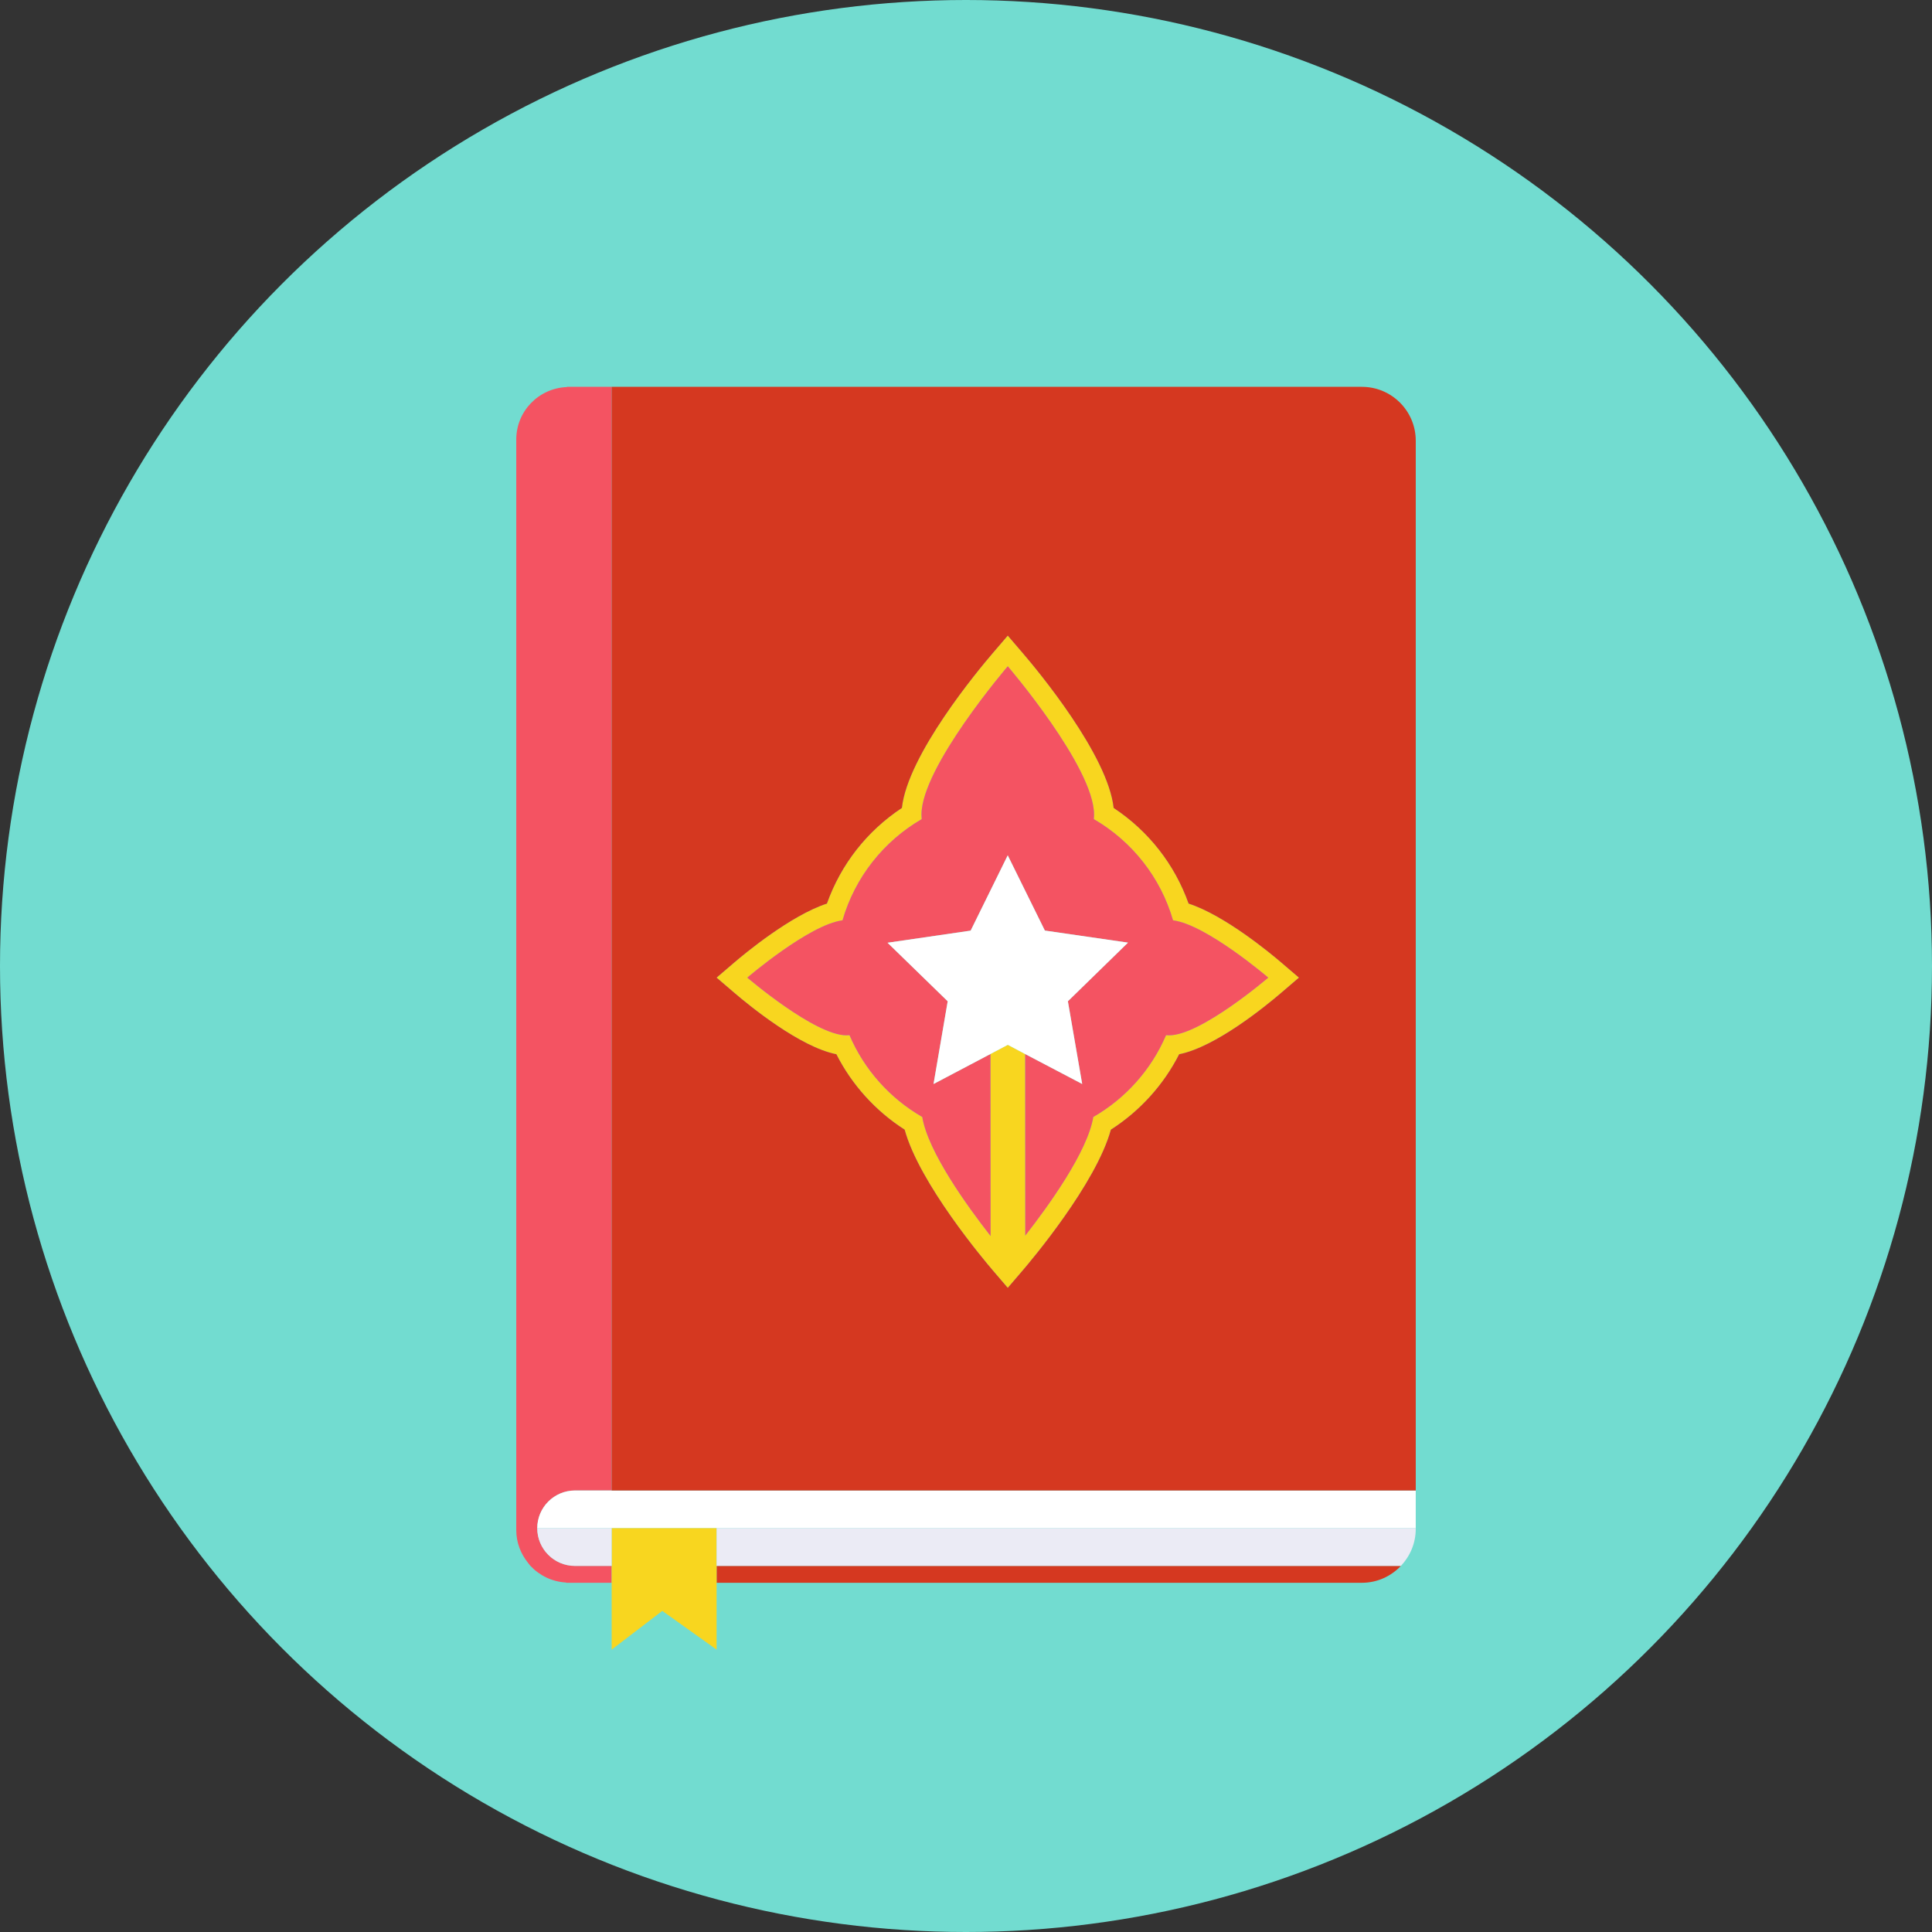
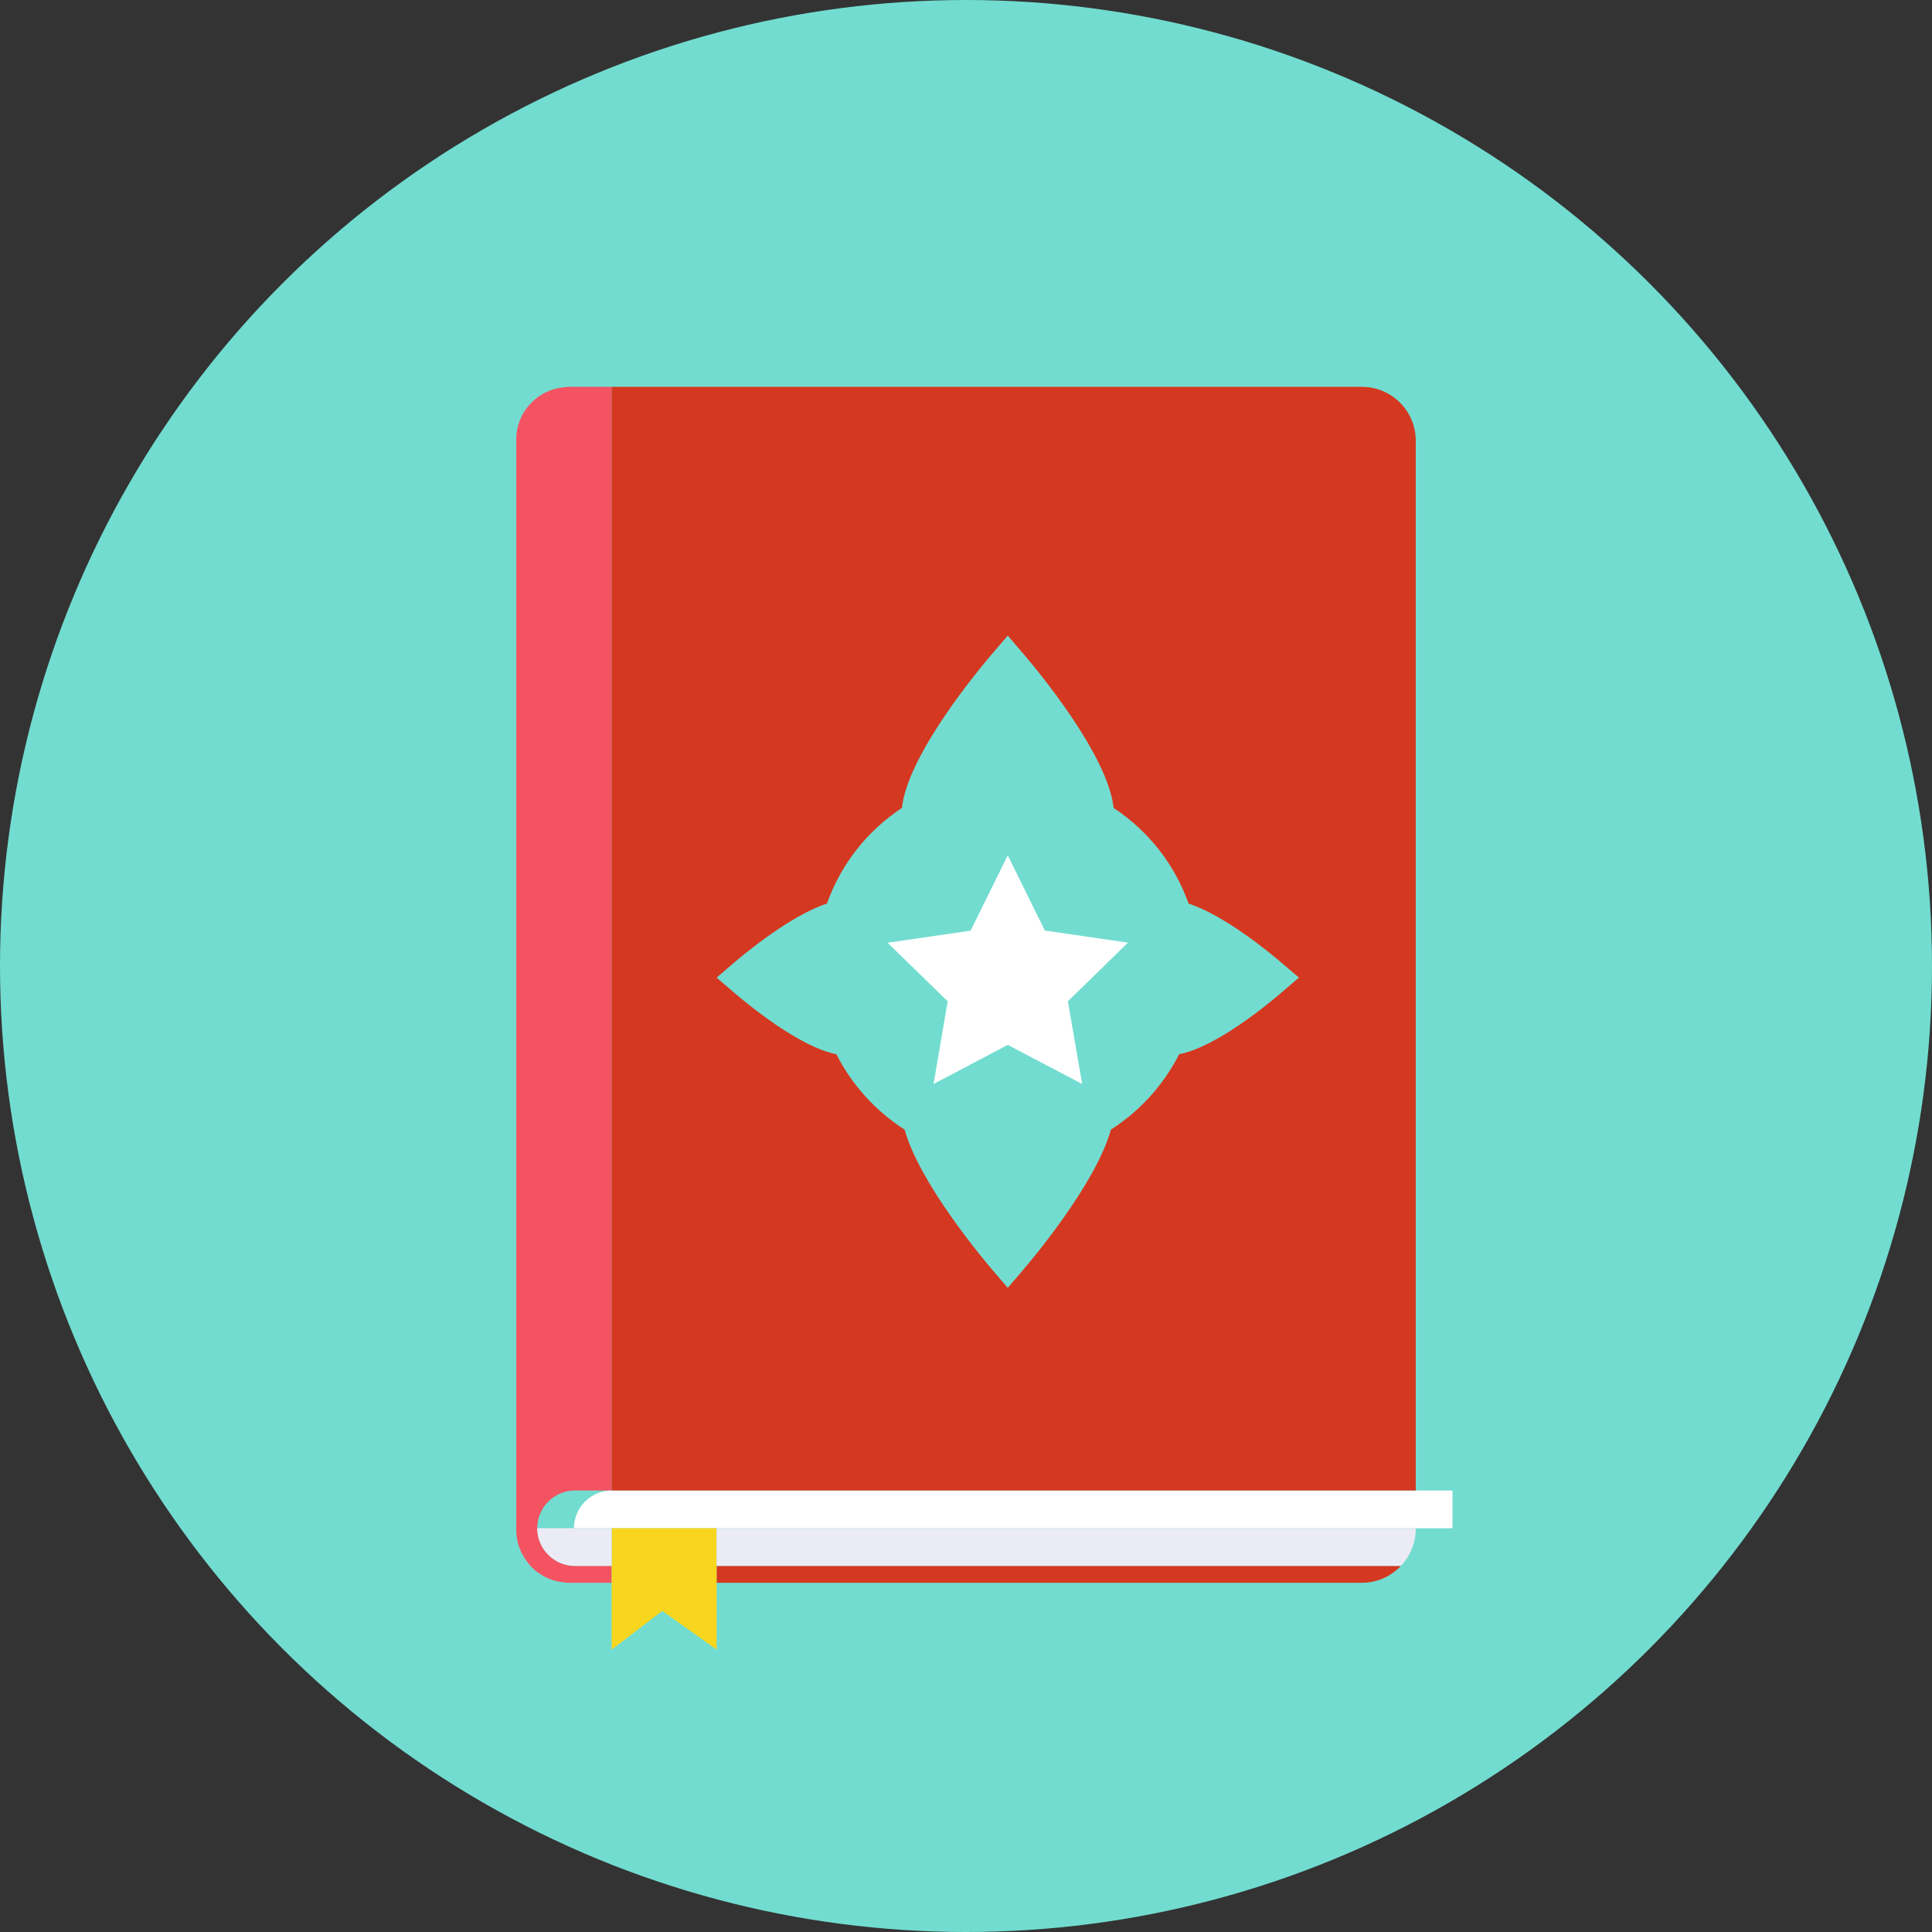
<svg xmlns="http://www.w3.org/2000/svg" width="1024" height="1024" version="1.1" id="Capa_1" x="0px" y="0px" viewBox="0 0 154 154" style="enable-background:new 0 0 154 154;" xml:space="preserve">
  <rect x="0" y="0" width="154" height="154" fill="#333333" stroke="none" />
  <g>
    <circle style="fill:#72DCD0;" cx="77" cy="77" r="77" />
    <g>
      <path style="fill:#D53820;" d="M57.12,124.819v1.345h11.217h40.218c1.227,0,2.326-0.52,3.109-1.345h-6.218H57.12z" />
      <path style="fill:#F45362;" d="M45.83,124.819c-1.66,0-3.006-1.346-3.006-3.006c0-1.661,1.346-3.006,3.006-3.006h2.927V30.835 h-3.204h-0.355c0,0-0.013,0.013-0.016,0.018c-2.24,0.09-4.03,1.92-4.03,4.182v14.228c0,16.879,0,41.71,0,58.476v11.04v3.188 c0,0.992,0.358,1.889,0.935,2.604c0.067,0.083,0.126,0.173,0.199,0.25c0.719,0.765,1.721,1.262,2.841,1.322l0.011,0.022h0.416 h3.204v-1.345H45.83z" />
-       <path style="fill:#F8D61F;" d="M94.744,72.024c-1.112-3.128-3.195-5.786-5.976-7.625c-0.459-4.232-6.068-10.972-7.232-12.328 l-1.207-1.408l-1.207,1.408c-1.162,1.356-6.772,8.096-7.231,12.328c-2.78,1.839-4.865,4.497-5.977,7.625 c-2.895,0.938-6.596,4.021-7.384,4.695l-1.41,1.207l1.409,1.207c1.244,1.065,5.241,4.331,8.138,4.899 c1.235,2.438,3.13,4.531,5.442,6.011c1.181,4.309,6.391,10.476,7.013,11.202l1.207,1.409l1.207-1.409 c0.623-0.727,5.832-6.894,7.013-11.202c2.312-1.479,4.206-3.572,5.443-6.011c2.896-0.568,6.894-3.834,8.137-4.899l1.409-1.207 l-1.411-1.207C101.34,76.045,97.639,72.963,94.744,72.024z M93.188,82.527c-0.081,0-0.161-0.008-0.241-0.013 c-1.175,2.751-3.226,5.04-5.8,6.521c-0.458,2.771-3.565,7.08-5.424,9.456l-0.007-14.473l-1.385-0.732l-1.381,0.728l0.008,14.51 c-1.853-2.368-4.987-6.703-5.447-9.488c-2.574-1.48-4.626-3.77-5.8-6.521c-0.081,0.005-0.159,0.013-0.241,0.013 c-2.54,0-7.906-4.601-7.906-4.601s4.949-4.236,7.59-4.566c0.989-3.434,3.285-6.313,6.314-8.069 c-0.006-0.12-0.019-0.239-0.019-0.361c0-3.8,6.879-11.824,6.879-11.824s6.879,8.024,6.879,11.824c0,0.122-0.012,0.241-0.019,0.361 c3.03,1.757,5.325,4.636,6.314,8.069c2.641,0.33,7.591,4.566,7.591,4.566S95.727,82.527,93.188,82.527z" />
-       <path style="fill:#F45362;" d="M87.189,65.291c0.007-0.12,0.019-0.239,0.019-0.361c0-3.8-6.879-11.824-6.879-11.824 S73.45,61.13,73.45,64.93c0,0.122,0.013,0.241,0.019,0.361c-3.029,1.757-5.325,4.636-6.314,8.069 c-2.641,0.33-7.59,4.566-7.59,4.566s5.366,4.601,7.906,4.601c0.082,0,0.16-0.008,0.241-0.013c1.174,2.751,3.226,5.04,5.8,6.521 c0.46,2.785,3.595,7.12,5.447,9.488l-0.008-14.51l-4.539,2.393l1.129-6.594l-4.795-4.666l6.624-0.966l2.957-6.003l2.96,5.998 l6.626,0.961l-4.792,4.675l1.14,6.592l-4.544-2.385l0.007,14.473c1.858-2.376,4.966-6.685,5.424-9.456 c2.574-1.48,4.625-3.77,5.8-6.521c0.08,0.005,0.16,0.013,0.241,0.013c2.539,0,7.906-4.601,7.906-4.601s-4.95-4.236-7.591-4.566 C92.515,69.927,90.22,67.048,87.189,65.291z" />
      <polygon style="fill:#FFFFFF;" points="85.121,79.812 89.913,75.137 83.287,74.176 80.327,68.178 77.37,74.181 70.746,75.146 75.541,79.813 74.412,86.406 78.951,84.014 80.332,83.286 81.717,84.019 86.261,86.403 " />
-       <path style="fill:#FFFFFF;" d="M105.548,118.808H48.757H45.83c-1.66,0-3.006,1.345-3.006,3.006h5.933h8.363h55.729v-3.006h-1.287 H105.548z" />
+       <path style="fill:#FFFFFF;" d="M105.548,118.808H48.757c-1.66,0-3.006,1.345-3.006,3.006h5.933h8.363h55.729v-3.006h-1.287 H105.548z" />
      <path style="fill:#D53820;" d="M108.555,30.835H68.337h-19.58v87.973h56.791h6.015h1.287V35.13 C112.85,32.758,110.927,30.835,108.555,30.835z M102.129,79.134c-1.243,1.065-5.24,4.331-8.137,4.899 c-1.237,2.438-3.132,4.531-5.443,6.011c-1.181,4.309-6.39,10.476-7.013,11.202l-1.207,1.409l-1.207-1.409 c-0.622-0.727-5.832-6.894-7.013-11.202c-2.313-1.479-4.207-3.572-5.442-6.011c-2.897-0.568-6.894-3.834-8.138-4.899l-1.409-1.207 l1.41-1.207c0.788-0.675,4.489-3.757,7.384-4.695c1.111-3.128,3.196-5.786,5.977-7.625c0.459-4.232,6.069-10.972,7.231-12.328 l1.207-1.408l1.207,1.408c1.163,1.356,6.773,8.096,7.232,12.328c2.781,1.839,4.864,4.497,5.976,7.625 c2.895,0.938,6.596,4.021,7.383,4.695l1.411,1.207L102.129,79.134z" />
      <polygon style="fill:#F8D61F;" points="57.12,121.813 48.757,121.813 48.757,124.819 48.757,126.164 48.757,131.49 52.792,128.405 57.12,131.49 57.12,126.164 57.12,124.819 " />
      <path style="fill:#EBEBF5;" d="M45.83,124.819h2.927v-3.006h-5.933C42.824,123.474,44.17,124.819,45.83,124.819z" />
      <path style="fill:#EBEBF5;" d="M57.12,124.819h48.326h6.218c0.73-0.77,1.185-1.804,1.185-2.95v-0.056H57.12V124.819z" />
    </g>
  </g>
</svg>